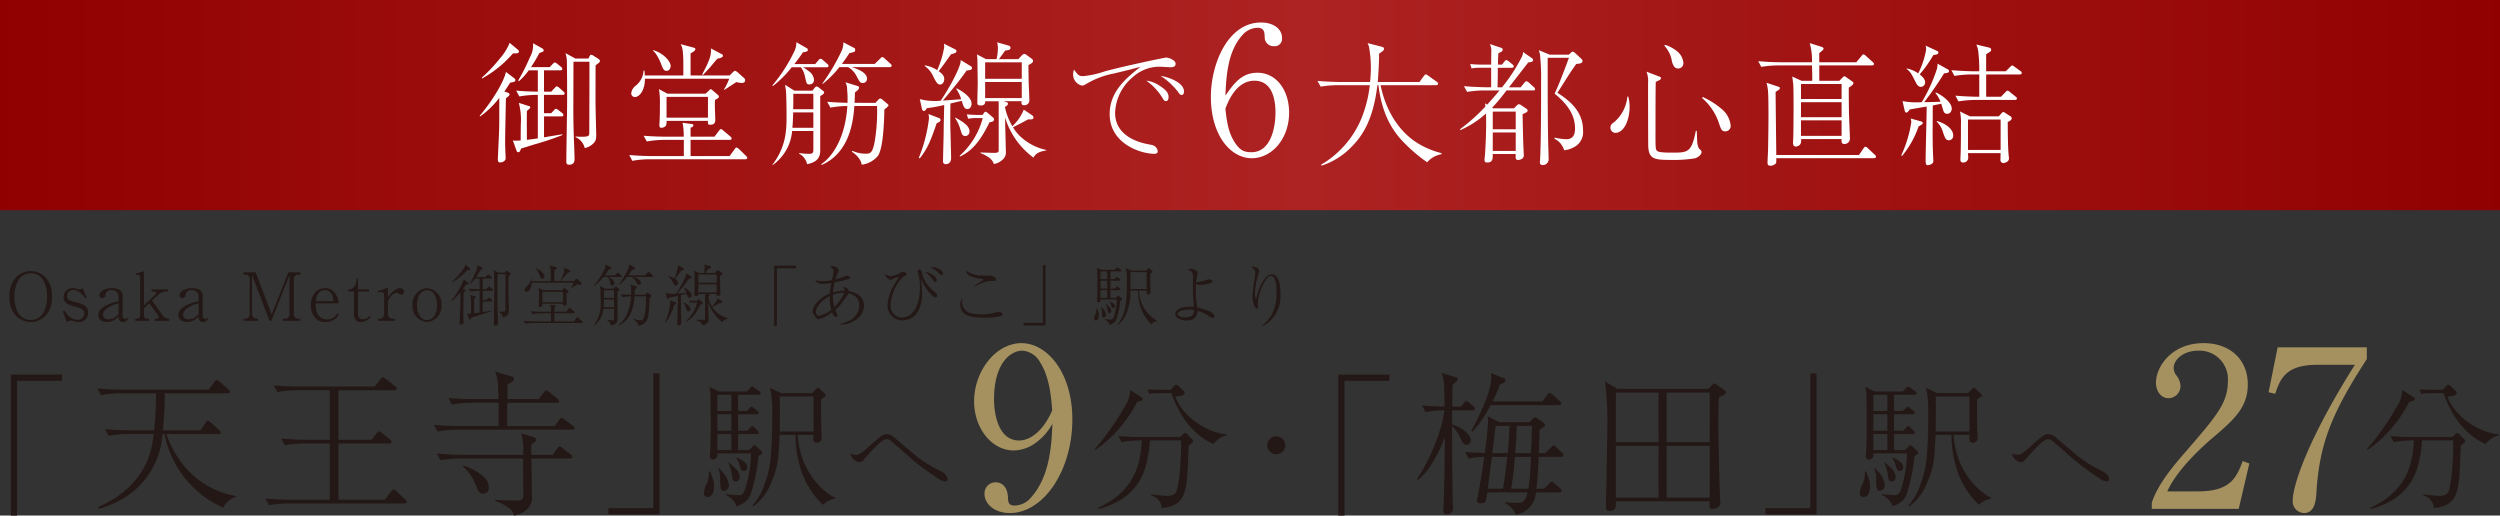
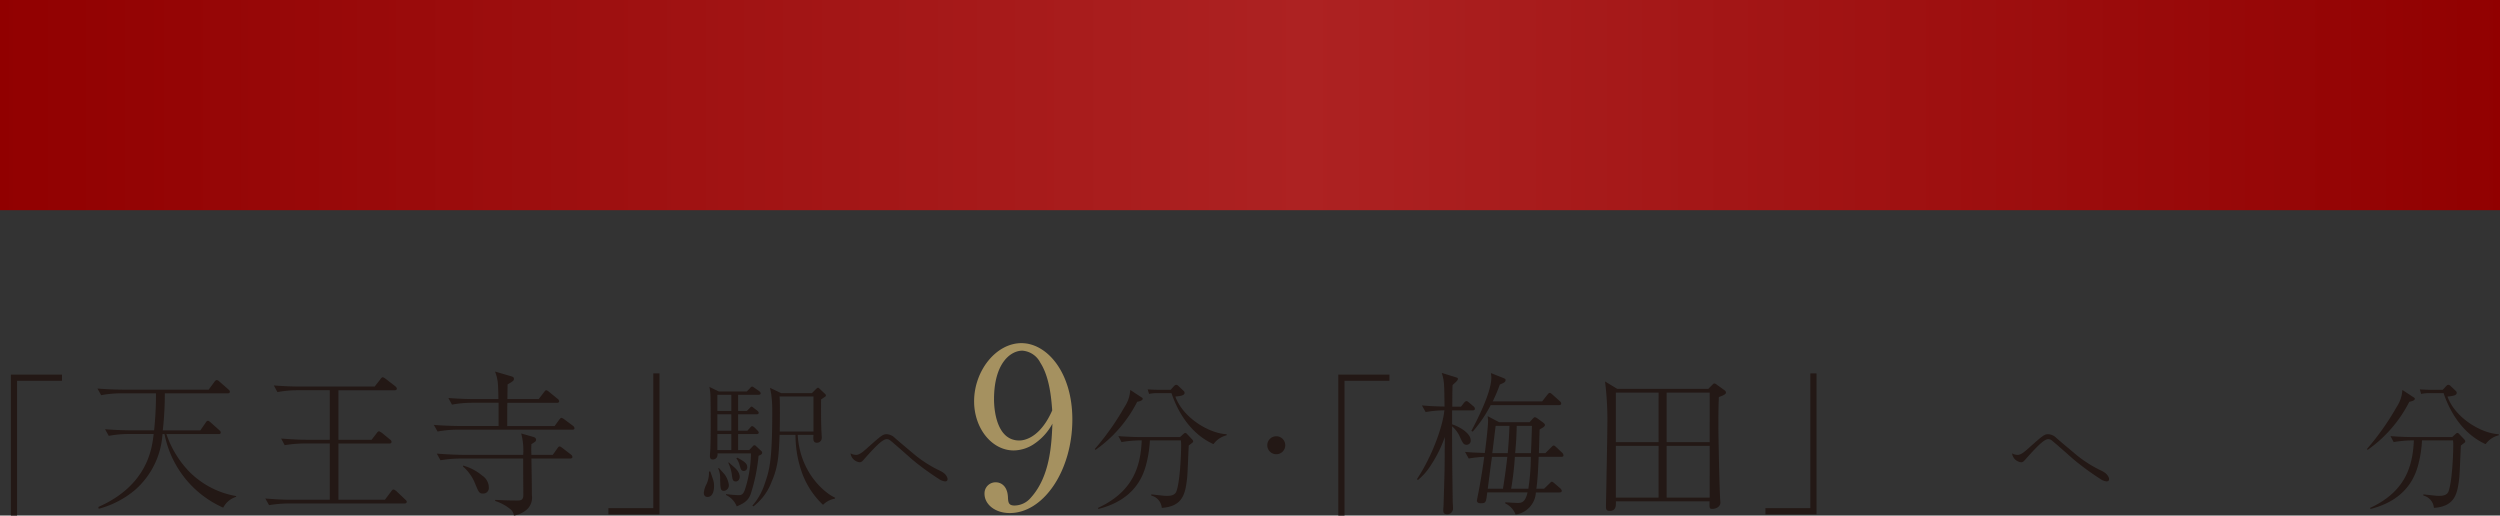
<svg xmlns="http://www.w3.org/2000/svg" width="452" height="93.212" viewBox="0 0 452 93.212">
  <rect x="0" y="0" width="452" height="93.212" fill="#333333" stroke="none" />
  <defs>
    <clipPath id="a">
      <rect width="452" height="93.212" fill="none" />
    </clipPath>
    <linearGradient id="b" y1="1" x2="1" y2="1" gradientUnits="objectBoundingBox">
      <stop offset="0" stop-color="#910000" />
      <stop offset="0.522" stop-color="#ad2222" />
      <stop offset="1" stop-color="#910000" />
    </linearGradient>
  </defs>
  <g clip-path="url(#a)">
    <g transform="translate(1381 -5907.475)">
-       <path d="M8.424-4.38c0-3.108-1.932-4.6-3.864-4.6C2.592-8.976.684-7.464.684-4.38S2.592.228,4.56.228C6.492.228,8.424-1.272,8.424-4.38Zm-.924,0a5.535,5.535,0,0,1-.708,3A2.57,2.57,0,0,1,4.56-.156c-2.388,0-2.952-2.532-2.952-4.1a6.313,6.313,0,0,1,.684-3.072A2.724,2.724,0,0,1,3.528-8.4,2.783,2.783,0,0,1,4.56-8.592C6.948-8.592,7.5-6.1,7.5-4.38ZM14.94-1.5c0-1.248-1.152-1.6-2.04-1.812-1.1-.276-1.764-.432-1.764-1.14A1.116,1.116,0,0,1,12.252-5.58c.984,0,1.74.96,2.184,1.524l.24-.108L13.944-5.9a1,1,0,0,1-.576.228,1.16,1.16,0,0,1-.4-.084,2.075,2.075,0,0,0-.78-.144A1.6,1.6,0,0,0,10.5-4.248c0,1,.78,1.344,1.968,1.668,1.128.3,1.764.48,1.764,1.248a1.125,1.125,0,0,1-1.2,1.14,2.492,2.492,0,0,1-1.6-.672,3.247,3.247,0,0,1-.756-.984l-.324.144.72,1.932a1.993,1.993,0,0,1,.768-.288,1.288,1.288,0,0,1,.384.1,2.548,2.548,0,0,0,.912.192A1.7,1.7,0,0,0,14.94-1.5Zm7.284,1L22.1-.588a.4.4,0,0,1-.408.24c-.312,0-.528-.156-.528-.576v-3.54c0-1.128-.912-1.44-1.932-1.44-1.164,0-2.256.54-2.256,1.272a.535.535,0,0,0,.54.528c.48,0,.54-.456.564-.684a.958.958,0,0,1,1.068-.756,1.392,1.392,0,0,1,.972.336,1.244,1.244,0,0,1,.324.912V-3.5a7.192,7.192,0,0,0-2.916,1.116,1.76,1.76,0,0,0-.768,1.332c0,.708.54,1.284,1.644,1.284a2.98,2.98,0,0,0,2.04-1.02c0,.288.036,1.02.792,1.02A1.088,1.088,0,0,0,22.224-.5Zm-1.776-.7a2.664,2.664,0,0,1-1.824.936.906.906,0,0,1-1.008-.828,1.7,1.7,0,0,1,.708-1.128,4.78,4.78,0,0,1,2.124-.924ZM29.568,0V-.384h-.192c-.492,0-.912-.516-1.092-.768L26.5-3.648l1.056-1.008A2.232,2.232,0,0,1,29.2-5.292h.18v-.384H26.4v.384h.444c.24,0,.348.1.348.288a.4.4,0,0,1-.132.288L25.032-2.772v-6.2l-1.476.444.06.252a1.82,1.82,0,0,1,.288-.036c.348,0,.432.288.432.552v6.5c0,.5-.072.876-.612.876h-.276V0H25.92V-.384h-.18c-.528,0-.708-.12-.708-.876v-1l.96-.9L27.576-.972a.506.506,0,0,1,.108.3.3.3,0,0,1-.312.288H27V0ZM36.7-.5l-.12-.084a.4.4,0,0,1-.408.24c-.312,0-.528-.156-.528-.576v-3.54c0-1.128-.912-1.44-1.932-1.44-1.164,0-2.256.54-2.256,1.272a.535.535,0,0,0,.54.528c.48,0,.54-.456.564-.684a.958.958,0,0,1,1.068-.756,1.392,1.392,0,0,1,.972.336,1.244,1.244,0,0,1,.324.912V-3.5A7.192,7.192,0,0,0,32-2.388a1.76,1.76,0,0,0-.768,1.332c0,.708.54,1.284,1.644,1.284a2.98,2.98,0,0,0,2.04-1.02c0,.288.036,1.02.792,1.02A1.088,1.088,0,0,0,36.7-.5ZM34.92-1.2A2.664,2.664,0,0,1,33.1-.264a.906.906,0,0,1-1.008-.828A1.7,1.7,0,0,1,32.8-2.22a4.78,4.78,0,0,1,2.124-.924ZM53.328,0V-.384h-.36a.8.8,0,0,1-.852-.876V-7.488a.8.8,0,0,1,.852-.876h.36v-.4H51.144L48.12-1.152l-2.9-7.608H43.008v.4h.3a.786.786,0,0,1,.84.876V-1.26a.791.791,0,0,1-.84.876h-.3V0h2.64V-.384h-.24a.79.79,0,0,1-.84-.876v-7L47.724,0h.336l3.288-8.256v7a.786.786,0,0,1-.84.876h-.336V0Zm6.948-1.116L60-1.344A2.276,2.276,0,0,1,58.128-.228c-.228,0-2.148-.048-2.064-2.916h4.152a3.415,3.415,0,0,0-.528-1.7A2.186,2.186,0,0,0,57.756-5.9c-1.74,0-2.556,1.536-2.556,3.072,0,1.044.432,3.06,2.676,3.06A2.775,2.775,0,0,0,60.276-1.116ZM59.292-3.54h-3.2c.084-.552.288-2,1.644-2C58.464-5.544,59.208-5.088,59.292-3.54ZM66.024-.708l-.2-.2a1.448,1.448,0,0,1-1.176.624.817.817,0,0,1-.912-.912V-5.292h1.992v-.384H63.732v-1.98h-.288v.5a1.829,1.829,0,0,1-.66,1.248,1.253,1.253,0,0,1-.8.228v.384H63v4.056C63-.3,63.408.228,64.284.228A2.291,2.291,0,0,0,66.024-.708Zm6.024-4.584a.659.659,0,0,0-.7-.612c-.912,0-1.728,1.02-2.208,1.632V-5.964l-1.788.588.084.264a2.192,2.192,0,0,1,.516-.1c.4,0,.492.324.492.648v3.3a.791.791,0,0,1-.84.876h-.276V0H70.38V-.384h-.4a.791.791,0,0,1-.84-.876V-3.576c.432-.8.876-1.464,1.644-1.464.192,0,.228.048.36.168a.5.5,0,0,0,.348.132A.551.551,0,0,0,72.048-5.292Zm6.78,2.448A2.879,2.879,0,0,0,76.2-5.9a2.879,2.879,0,0,0-2.628,3.06A2.884,2.884,0,0,0,76.2.228,2.884,2.884,0,0,0,78.828-2.844Zm-.816,0c0,1.536-.7,2.712-1.812,2.712-1.188,0-1.812-1.284-1.812-2.7s.624-2.712,1.812-2.712C77.412-5.544,78.012-4.212,78.012-2.844ZM91.332-8.5c0-.072-.06-.132-.168-.2l-.4-.252a.468.468,0,0,0-.228-.1c-.072,0-.108.06-.156.156l-.1.18H89.112l-.9-.492a2.191,2.191,0,0,1,.132.72c.024.96.024,2.736.024,3.744,0,.756-.072,4.488-.072,5.328,0,.144,0,.3.264.3.48,0,.48-.384.48-.552,0-.264-.048-1.512-.06-1.788-.036-1.152-.048-1.836-.048-2.472s.012-3.792.012-4.5h1.44c.012.48-.012,6.2-.012,6.432,0,.288-.072.348-.72.348-.216,0-.36-.012-.492-.024l-.048.048a1.436,1.436,0,0,1,.852,1,1.463,1.463,0,0,0,.792-.432c.132-.12.252-.264.252-.732,0-.012-.06-2.388-.06-2.64-.012-.516,0-3.084,0-3.66a2.615,2.615,0,0,1,.252-.2C91.3-8.364,91.332-8.412,91.332-8.5ZM88.14-5.556c0-.072-.036-.108-.12-.18l-.372-.336a.434.434,0,0,0-.216-.12c-.06,0-.108.06-.192.144l-.312.336H86.28V-7.644h1.476c.084,0,.18-.012.18-.132a.258.258,0,0,0-.12-.18l-.336-.276a.469.469,0,0,0-.228-.12c-.048,0-.108.048-.192.144l-.264.276H85.1A14.44,14.44,0,0,0,85.86-9.2c.072-.024.228-.084.264-.1.084-.036.12-.06.12-.144a.2.2,0,0,0-.12-.18l-.84-.468a2.123,2.123,0,0,1-.276,1.26,17.987,17.987,0,0,1-1.056,2.1L84-6.648a5.912,5.912,0,0,0,.9-1h.816v1.932c-.792-.024-1.164-.024-1.956-.1l.288.528a9.076,9.076,0,0,1,1.668-.144v3.936c-.432.06-.732.1-.984.132-.012-.828-.012-2.34,0-2.616.264-.228.3-.252.3-.324,0-.1-.06-.1-.216-.144L84-4.7a6.026,6.026,0,0,1,.18,1.968c0,.3-.012,1.092-.012,1.44-.144,0-.336.012-.42.012a1.032,1.032,0,0,1-.288-.024l.324.9c.024.072.06.168.168.168s.132-.036.264-.336c.084-.024.816-.252,1.128-.348a25.743,25.743,0,0,0,2.592-.864V-1.86c-.24.036-1.4.228-1.656.276v-1.9h1.572c.072,0,.18-.012.18-.12a.257.257,0,0,0-.12-.192l-.324-.252a.527.527,0,0,0-.228-.12c-.072,0-.12.06-.192.144l-.24.252H86.28V-5.424h1.68C88.044-5.424,88.14-5.436,88.14-5.556ZM84.012-9.348a.2.2,0,0,0-.1-.156l-.744-.624a4.871,4.871,0,0,1-.876,1.4,14.191,14.191,0,0,1-1.644,1.752l.024.072a10.259,10.259,0,0,0,2.8-2.268C83.808-9.168,84.012-9.168,84.012-9.348Zm-.324,2.6a.182.182,0,0,0-.084-.168L82.836-7.5A11.923,11.923,0,0,1,80.46-3.528l.048.048a8.058,8.058,0,0,0,1.728-1.668c0,2.292,0,2.544-.024,3.108C82.2-1.656,82.1.3,82.1.36c0,.144,0,.324.192.324.264,0,.516-.144.516-.384,0-.084-.024-.468-.024-.552-.012-.288-.024-.576-.024-.984,0-.612.06-3.324.072-3.876.3-.24.324-.264.324-.36s-.084-.132-.168-.156l-.3-.108c.144-.192.252-.36.528-.792C83.616-6.6,83.688-6.624,83.688-6.744Zm18.1,1.464c0-.048-.024-.084-.12-.168l-.456-.4c-.048-.036-.108-.1-.156-.1s-.084.036-.156.12l-.312.288H97.14l-.768-.408a7.42,7.42,0,0,1,.084,1.38c0,.3,0,.888-.024,1.416,0,.072-.024.408-.024.48,0,.108.024.216.192.216a.542.542,0,0,0,.408-.2,1.093,1.093,0,0,0,.048-.42H100.8c-.012.276-.012.348.216.348.444,0,.444-.3.444-.492,0-.168-.036-.972-.036-1.164,0-.228,0-.36.012-.588C101.748-5.136,101.784-5.16,101.784-5.28ZM100.8-3.36H97.056V-5.244H100.8Zm1.356-5.6a.159.159,0,0,0-.1-.132l-1-.528a4.337,4.337,0,0,1-.78,2.34l.06.072c.216-.24.4-.432.672-.732.048-.06.528-.636.624-.744C101.844-8.736,102.156-8.8,102.156-8.964Zm2,2.22a.244.244,0,0,0-.072-.18L103.44-7.5c-.024-.012-.132-.1-.18-.1-.072,0-.144.072-.192.108l-.312.312H99.228V-9.168c.18-.108.432-.252.432-.384,0-.1-.084-.12-.156-.144l-1.176-.312a2.425,2.425,0,0,1,.24,1.308c.012.216,0,1.284.012,1.524H95.088c-.012-.264-.012-.276-.024-.444H94.98a1.87,1.87,0,0,1-.744,1.392,1,1,0,0,0-.372.648.327.327,0,0,0,.324.348c.384,0,.912-.54.912-1.656h7.62a4.908,4.908,0,0,1-.468.96l.024.048c.156-.1.924-.6,1.092-.708a2.179,2.179,0,0,0,.48.084C103.92-6.5,104.16-6.5,104.16-6.744ZM97.428-8.028c0-.42-.648-1.176-1.584-1.44V-9.4a.659.659,0,0,1,.2.2,4.378,4.378,0,0,1,.444.792c.252.66.312.8.576.8C97.308-7.6,97.428-7.848,97.428-8.028ZM104.352.264c0-.06-.048-.12-.132-.192l-.6-.588c-.024-.024-.156-.144-.24-.144s-.1.048-.192.18l-.432.588H99.228V-1.356h3.528c.084,0,.18-.012.18-.12,0-.084-.048-.132-.12-.192l-.624-.528c-.144-.132-.18-.132-.216-.132-.072,0-.1.036-.2.18l-.384.5h-2.16V-2.46c.06-.012.252-.072.252-.2,0-.108-.084-.12-.132-.12l-.84-.12a7.134,7.134,0,0,1,.108,1.26H96.984c-.228,0-1.1-.012-2-.084l.288.516a9.909,9.909,0,0,1,1.548-.144h1.8V.108h-2.94c-.228,0-1.092-.012-1.992-.1L93.96.54A8.747,8.747,0,0,1,95.508.4h8.664C104.244.4,104.352.384,104.352.264ZM111-5.652c0-.072-.024-.072-.12-.156l-.4-.312a.35.35,0,0,0-.168-.06c-.072,0-.108.048-.192.144l-.18.228h-1.632l-.84-.528c.012.1.012.132.072.468.036.24.06,1.5.06,2.292A6.6,6.6,0,0,1,106.32.9l.024.024a4.2,4.2,0,0,0,1.764-3.084h1.92V-.516c0,.276-.024.42-.336.42a5.5,5.5,0,0,1-.948-.072v.06a1.416,1.416,0,0,1,.72.948c1.188-.228,1.188-.9,1.188-1.356v-4.8C110.94-5.484,111-5.544,111-5.652Zm-.972,1.524H108.2c.012-.432.012-.876.012-1.392h1.812Zm0,1.68h-1.9c.024-.228.048-.636.072-1.392h1.824Zm7.08-5.616a.258.258,0,0,0-.12-.18l-.516-.468a.372.372,0,0,0-.216-.132c-.048,0-.06.012-.192.144l-.492.48h-2.964c.36-.492.516-.732.684-.984.516-.084.516-.156.516-.276,0-.012,0-.132-.06-.168l-1.008-.528a1.806,1.806,0,0,1-.132.72,17.814,17.814,0,0,1-1.764,3l.036.036a9.137,9.137,0,0,0,1.5-1.512h.792a1.953,1.953,0,0,1,.744.78c.312.588.348.648.576.648a.36.36,0,0,0,.384-.4c0-.6-1.092-.948-1.38-1.032h3.432C117-7.932,117.108-7.956,117.108-8.064ZM111.4-8.04a.246.246,0,0,0-.108-.18l-.4-.348a.434.434,0,0,0-.216-.12c-.024,0-.072,0-.192.144l-.288.336h-1.884c.444-.564.6-.8.768-1.056.4-.084.444-.084.444-.228a.138.138,0,0,0-.084-.144l-.948-.552a1.723,1.723,0,0,1-.156.768,14.1,14.1,0,0,1-2.016,3.144l.06.048a9.81,9.81,0,0,0,1.692-1.692h.828a2.1,2.1,0,0,1,.36.792c.156.708.156.756.408.756a.4.4,0,0,0,.42-.42A1.1,1.1,0,0,0,109.7-7.5a5.078,5.078,0,0,0-.612-.42h2.124C111.3-7.92,111.4-7.932,111.4-8.04Zm5.424,3.564c0-.06-.048-.1-.132-.168l-.456-.384a.246.246,0,0,0-.156-.06c-.06,0-.072,0-.18.108l-.252.276h-1.9c.024-.324.024-.552.036-.936.18-.144.372-.288.372-.42s-.036-.132-.144-.168l-1.092-.336a1.168,1.168,0,0,1,.156.624,8.816,8.816,0,0,1,.036,1.236c-.36-.012-1.008-.024-1.836-.1l.288.528a9.04,9.04,0,0,1,1.536-.144c-.18,2.88-1.356,4.608-2.364,5.256l.048.072c2.568-1.14,2.844-4.02,2.952-5.328h2.052a16.58,16.58,0,0,1-.192,3.084c-.192,1.128-.4,1.224-.8,1.224a2.837,2.837,0,0,1-.936-.144c-.192-.072-.216-.072-.324-.108l-.036.072a2.3,2.3,0,0,1,.7.66,1.2,1.2,0,0,1,.2.516A2.257,2.257,0,0,0,115.86.1c.468-.648.564-2.94.588-4.2C116.544-4.176,116.82-4.392,116.82-4.476ZM130.776-.4V-.444a4.877,4.877,0,0,1-2.316-1.2,3.638,3.638,0,0,1-.684-.852c.456-.228.924-.468,1.38-.72.276.024.468.012.468-.144a.219.219,0,0,0-.12-.216l-.756-.516a4.144,4.144,0,0,1-1.032,1.5,5.477,5.477,0,0,1-.672-1.74c.132-.072.276-.18.276-.3,0-.06-.084-.132-.216-.168l-.2-.048h1.656c-.048.252.012.36.228.36a.436.436,0,0,0,.468-.492c0-.156-.048-1.32-.06-1.572,0-.036-.024-1.44-.024-1.56.264-.144.42-.228.42-.372a.247.247,0,0,0-.12-.2l-.492-.36a.3.3,0,0,0-.18-.072.341.341,0,0,0-.2.108l-.336.36H126.5c.084-.108.48-.66.564-.78.264-.024.48-.048.48-.252a.2.2,0,0,0-.156-.192l-1.056-.3a1.9,1.9,0,0,1,.072.54,4.725,4.725,0,0,1-.12.984h-.948l-.828-.432a4.426,4.426,0,0,1,.048.672c0,.276.024,1.62.024,1.932,0,.252-.036,1.5-.036,1.776,0,.108.012.24.3.24.42,0,.408-.252.408-.384h1.212a4.717,4.717,0,0,1,.012.576v3.84c0,.252-.144.252-.516.252-.108,0-.888-.024-1.116-.036l-.024.048c.972.408,1.08.672,1.224,1A1.488,1.488,0,0,0,126.78.48a.87.87,0,0,0,.348-.792c0-.036-.048-2.04-.06-2.424,0-.2-.012-.432-.012-.636A7.13,7.13,0,0,0,129.624.252C129.756.024,129.936-.276,130.776-.4Zm-2.208-6.48h-3.312V-8.364h3.312Zm0,1.74h-3.312V-6.588h3.312Zm-5.9-4.236a.18.18,0,0,0-.12-.168l-1.02-.516a2.556,2.556,0,0,1,.036.3,8.731,8.731,0,0,1-.636,2.1,2.742,2.742,0,0,0-1.116-.432l-.024.048a2.266,2.266,0,0,1,.792.972c.276.54.384.708.612.708s.372-.252.372-.492c0-.336-.252-.528-.5-.72.348-.444.54-.708,1.116-1.524C122.58-9.2,122.664-9.252,122.664-9.372Zm3.4,6.156a.189.189,0,0,0-.084-.156l-.54-.456a.274.274,0,0,0-.144-.072.168.168,0,0,0-.132.1l-.132.192h-.576c-.18,0-.636-.024-.852-.048l.12.4a4.09,4.09,0,0,1,.66-.06h.66a6.917,6.917,0,0,1-2.076,3.4l.012.084c1.032-.48,1.8-1.3,2.676-3.108C125.82-2.964,126.06-3,126.06-3.216Zm-2.22,1.092c0-.5-.588-.864-1.272-1.248l-.024.048a3.612,3.612,0,0,1,.456.96c.156.516.2.66.48.66A.383.383,0,0,0,123.84-2.124Zm.228-5.712a.189.189,0,0,0-.108-.18l-.924-.564c.12.468-1.056,2.616-1.8,3.684a5.381,5.381,0,0,1-1.884-.144l.2.924a.181.181,0,0,0,.168.144c.108,0,.156-.06.264-.252a12.706,12.706,0,0,0,1.572-.288c-.012.348-.048,2.016-.048,2.4s-.06,2.244-.06,2.676a.235.235,0,0,0,.264.276c.192,0,.468-.12.468-.576,0-.12-.06-2.4-.072-2.832,0-.324-.012-.888.012-2.076l1.02-.24c.156.5.228.744.528.744.2,0,.36-.228.36-.48,0-.684-1.068-1.248-1.332-1.392l-.048.06a3.16,3.16,0,0,1,.444.924c-.3.024-1.488.108-1.656.12.084-.1,1.5-1.752,2.136-2.712C123.948-7.668,124.068-7.7,124.068-7.836Zm-2.844,4.668c0-.072-.048-.12-.132-.156l-.96-.372a2.1,2.1,0,0,1,.048.384,13.611,13.611,0,0,1-.924,3.588l.1.036a9,9,0,0,0,1.524-3.168C121.08-2.952,121.224-3.012,121.224-3.168ZM138.972.948h.48V-9.492h3.48v-.48h-3.96ZM150.9.672A4.487,4.487,0,0,0,153.336.06a3.206,3.206,0,0,0,1.872-2.8c0-1.752-1.476-2.388-2.724-2.616a1.08,1.08,0,0,0-1.056-.768,3.489,3.489,0,0,0,.216.42.778.778,0,0,1,.084.276,6.868,6.868,0,0,0-2.124.288,10.46,10.46,0,0,1,.3-1.8c.2-.048,1.3-.264,2.112-.48.564-.156.732-.2.732-.336s-.432-.4-.648-.4a.835.835,0,0,0-.288.084c-.708.252-1.08.4-1.764.576a7.3,7.3,0,0,1,.5-1.3c.12-.24.12-.264.12-.336a1.352,1.352,0,0,0-1.332-.744.461.461,0,0,0-.288.072c.228.132.66.372.66.792a8.646,8.646,0,0,1-.12.876c-.012.108-.156.66-.192.792a8.439,8.439,0,0,1-1.656.192,4.25,4.25,0,0,1-1.368-.228,1.317,1.317,0,0,0,1.3.7A8.947,8.947,0,0,0,149.3-6.84a14.375,14.375,0,0,0-.276,1.908c-2.256.936-3.1,2.52-3.1,3.228a.764.764,0,0,0,.156.492c.036.06.252.324.3.4.168.324.264.5.684.5a5.958,5.958,0,0,0,2.364-1.224c.036.084.324.84.672.84.276,0,.276-.264.276-.324,0-.132,0-.192-.24-.648a2.583,2.583,0,0,1-.132-.3,6.534,6.534,0,0,0,1.368-1.5,11.852,11.852,0,0,0,1.044-1.5,3.232,3.232,0,0,1,.972.384,1.99,1.99,0,0,1,.984,1.824A3.184,3.184,0,0,1,152.268.084a6.194,6.194,0,0,1-1.368.48ZM149.592-4.7a5.551,5.551,0,0,1,2.064-.372,10.876,10.876,0,0,1-1.8,2.616A7.653,7.653,0,0,1,149.592-4.7ZM149.3-1.98A5.733,5.733,0,0,1,147.12-.912a.6.6,0,0,1-.6-.672c0-.924,1.116-2.2,2.5-2.868A8.436,8.436,0,0,0,149.3-1.98Zm20.172-6.564c0-.624-1.152-1.2-2.256-1.212a8.174,8.174,0,0,1,1.644,1.236c.132.156.24.264.384.264S169.476-8.4,169.476-8.544Zm-1.128,1.212a.978.978,0,0,0-.5-.816,2.565,2.565,0,0,0-1.608-.684,6.042,6.042,0,0,1,1.452,1.44c.18.288.24.384.408.384C168.3-7.008,168.348-7.176,168.348-7.332Zm.084,2.772c0-.264-.192-.432-.516-.708a6.068,6.068,0,0,1-2.244-3.468c-.048-.264-.1-.54-.408-.54-.144,0-.348.084-.348.276,0,.144.192.816.228.972a9,9,0,0,1,.18,1.872c0,3.9-1.584,5.568-3.3,5.568a2.072,2.072,0,0,1-1.98-2.28c0-1.776,1.26-4.56,2.6-5.268.228-.12.312-.156.312-.264,0-.24-.468-.468-.7-.468-.1,0-.12.012-.384.156a5.034,5.034,0,0,1-1.812.648,1.593,1.593,0,0,1-.984-.408c-.072.444.576,1.068.9,1.068.144,0,1.116-.5,1.344-.5.036,0,.12.024.12.084,0,.036-.456.792-.708,1.2a7.789,7.789,0,0,0-1.26,3.7,2.667,2.667,0,0,0,2.76,2.844,3.245,3.245,0,0,0,2.388-1.092,5.849,5.849,0,0,0,1.08-3.8,22.3,22.3,0,0,0-.156-2.448c0-.048-.024-.12,0-.12s.42.864.492,1c.648,1.2,1.7,2.3,2.052,2.3A.314.314,0,0,0,168.432-4.56ZM175.2-6.24c.252-.108,1.452-.636,1.728-.744a4.2,4.2,0,0,1,1.428-.216c.576-.012.756-.012.756-.276,0-.156-.108-.288-.372-.444-.42-.252-.444-.24-2.292-.264a4.77,4.77,0,0,1-2.784-.888c.108,1.02,1.308,1.272,2.916,1.512.048,0,.156.024.156.1s-.276.276-.408.36c-.168.12-1.008.648-1.188.78Zm-2.112,2.112a1.4,1.4,0,0,0-.456,1.236c0,1.908,1.776,2.328,4.38,2.328A12.4,12.4,0,0,0,179.8-.816c.228-.072.456-.168.456-.372,0-.252-.408-.432-.672-.432a1.565,1.565,0,0,0-.432.06,8.993,8.993,0,0,1-2.94.372,6.9,6.9,0,0,1-1.572-.156,2.09,2.09,0,0,1-1.692-2.112A1.267,1.267,0,0,1,173.088-4.128Zm14.94-5.94h-.48V.372h-3.48v.48h3.96Zm13.836,6.156a.235.235,0,0,0-.1-.168l-.36-.336c-.156-.144-.156-.144-.216-.144s-.072.012-.192.144l-.264.276h-.96V-5.532h1.608c.084,0,.18-.024.18-.132,0-.024,0-.072-.108-.18L201.2-6.1a.388.388,0,0,0-.2-.12c-.06,0-.072.012-.192.144l-.228.252h-.8V-7.248h1.608c.072,0,.18-.012.18-.132,0-.072-.072-.132-.12-.18l-.288-.216c-.132-.12-.156-.132-.2-.132s-.072.024-.2.156l-.216.216h-.756v-1.4h1.776c.072,0,.18-.012.18-.132,0-.084-.084-.144-.12-.18l-.4-.276c-.156-.108-.168-.12-.216-.12s-.072,0-.2.144l-.264.276H198.1l-.816-.4a3.9,3.9,0,0,1,.1.744c.012.12.06,4.08-.036,5.04-.024.312-.024.516.252.516.12,0,.444-.084.4-.528h2.9A10.658,10.658,0,0,1,200.364-.7c-.168.456-.336.468-.588.468-.048,0-.708-.036-1.044-.1V-.24a1.841,1.841,0,0,1,.924.984c.78-.312,1.032-.612,1.2-1.032a15.46,15.46,0,0,0,.7-3.36C201.7-3.708,201.864-3.768,201.864-3.912ZM199.188-5.82h-1.212V-7.248h1.212Zm0-1.716h-1.212v-1.4h1.212Zm0,3.4h-1.212V-5.532h1.212Zm9,4.212V-.012a6.453,6.453,0,0,1-3.24-5.448h1.368c-.024.372-.048.684.3.684a.421.421,0,0,0,.42-.432c0-.12-.036-.636-.036-.756-.036-.9-.024-1.932-.024-2.568.036-.024.252-.18.3-.2.084-.06.12-.084.12-.144a.207.207,0,0,0-.1-.156l-.432-.408c-.1-.1-.108-.108-.156-.108s-.144.084-.168.108l-.36.36h-2.676l-.96-.456c.012.108.12.588.12.7a10.594,10.594,0,0,1,.072,1.332c0,4.236-.228,5.076-.648,6.276a5.332,5.332,0,0,1-1.08,1.92l.1.06A4.815,4.815,0,0,0,202.68-1.38a9.932,9.932,0,0,0,.7-4.08h1.38a9.835,9.835,0,0,0,.576,3.324A7.244,7.244,0,0,0,207.144.612,1.917,1.917,0,0,1,208.188.072Zm-1.872-5.82h-2.928c.012-.732.036-2.4-.012-3.048h2.94Zm-5.748,3.1c0-.348-.276-.5-.852-.828l-.1.048a1.677,1.677,0,0,1,.264.528c.12.444.168.576.4.576A.3.3,0,0,0,200.568-2.652Zm-.648.828a1.056,1.056,0,0,0-.312-.66c-.072-.1-.54-.48-.636-.588l-.048.036a3.443,3.443,0,0,1,.312,1.056c.048.384.084.564.336.564C199.848-1.416,199.92-1.7,199.92-1.824Zm-.948.708A1.963,1.963,0,0,0,198.624-2c-.072-.1-.444-.492-.516-.588l-.06.036a2.1,2.1,0,0,1,.168.948c.024.8.024,1.008.336,1.008A.476.476,0,0,0,198.972-1.116Zm-1.284.1a1.792,1.792,0,0,0-.108-.636c-.18-.516-.2-.576-.216-.624h-.12a2.31,2.31,0,0,1-.2,1.08,2.025,2.025,0,0,0-.24.768c0,.2.1.36.324.36C197.688-.072,197.688-.912,197.688-1.02Zm17.58-5.988a8.4,8.4,0,0,1,.168-1.092,4.79,4.79,0,0,0,.132-.564c0-.408-.852-.756-1.212-.756a.9.9,0,0,0-.576.216c.72.192.828.348.9,1.044.012.132-.012,2.208-.012,2.628,0,.6.132,2.28.18,2.988-.2-.012-.348-.024-.576-.024a6.2,6.2,0,0,0-1.716.216c-.456.132-1.068.576-1.068,1.116,0,.66.936,1.176,2,1.176,1.776,0,1.956-1.08,2.016-1.716a5.081,5.081,0,0,1,1.92.828,2.12,2.12,0,0,0,.864.444.3.3,0,0,0,.276-.324c0-.936-2.676-1.5-3.084-1.584a17.218,17.218,0,0,1-.276-3.192,10.278,10.278,0,0,1,.036-1.044,2.291,2.291,0,0,0,.768.132,6.835,6.835,0,0,0,1.968-.348c.12-.06.24-.12.24-.288,0-.3-.588-.36-.648-.36a.854.854,0,0,0-.252.048A5.785,5.785,0,0,1,215.268-7.008Zm-.42,5.076a1.1,1.1,0,0,1-.348.96,2.17,2.17,0,0,1-1.236.348c-.8,0-1.308-.312-1.308-.624,0-.36.54-.78,1.9-.78A3.657,3.657,0,0,1,214.848-1.932Zm12.3,2.9a4.487,4.487,0,0,0,1.4-.864A6.284,6.284,0,0,0,230.5-4.956c0-1.1-.144-3.444-1.584-3.444a.955.955,0,0,0-.528.132c-1.356.876-2.04,3.324-2.208,4.056-.024.084-.048.12-.108.12-.012,0-.048,0-.06-.024a2.8,2.8,0,0,1-.108-.912,12.908,12.908,0,0,1,.612-3.384,1.757,1.757,0,0,0,.12-.564c0-.588-.756-.8-1.14-.8a1.706,1.706,0,0,0-.3.036c.408.3.756.54.756,1.1a4.233,4.233,0,0,1-.048.54c-.132.84-.456,2.868-.456,3.6a4.078,4.078,0,0,0,.456,2.04.581.581,0,0,0,.384.24.168.168,0,0,0,.18-.192c0-.084-.036-.492-.036-.576a10.76,10.76,0,0,1,.144-1.38,8.556,8.556,0,0,1,1.7-3.54.828.828,0,0,1,.54-.216.777.777,0,0,1,.588.384,6.55,6.55,0,0,1,.4,2.616,8.225,8.225,0,0,1-.564,3.324A6.338,6.338,0,0,1,227.148.888Z" transform="translate(-1380 5965.475)" fill="#231815" />
      <path d="M16.968,2.212h1.12v-24.36h8.12v-1.12h-9.24Zm40.74-3.388-.028-.14A15.69,15.69,0,0,1,49.2-5.74a18.32,18.32,0,0,1-4.116-6.776h9.408c.2,0,.42-.028.42-.308,0-.168-.112-.252-.28-.42l-1.54-1.372c-.028-.028-.336-.308-.5-.308-.2,0-.392.28-.42.364l-.952,1.372H44.436A61.387,61.387,0,0,0,44.8-19.88H56.14c.168,0,.42-.028.42-.28,0-.2-.112-.28-.28-.448l-1.6-1.4c-.14-.112-.308-.28-.5-.28-.168,0-.392.28-.42.336l-1.036,1.4H37.268c-.5,0-2.548-.028-4.648-.2l.672,1.2a20.1,20.1,0,0,1,3.584-.336H43.2a62.241,62.241,0,0,1-.336,6.692H38.64c-.5,0-2.548-.028-4.648-.2l.672,1.2a20.1,20.1,0,0,1,3.584-.336h4.536c-.308,2.66-1.12,9.268-10,13.188l.056.336a16.953,16.953,0,0,0,6.58-3.416A14.664,14.664,0,0,0,44.38-12.516h.364A18.419,18.419,0,0,0,55.356.784,3.959,3.959,0,0,1,57.708-1.176Zm30.828.9c0-.168-.112-.28-.28-.42L86.688-2.184c-.168-.112-.336-.308-.56-.308-.168,0-.224.112-.42.364L84.588-.644h-8.4V-10.808h9.184c.112,0,.42,0,.42-.308a.575.575,0,0,0-.28-.42l-1.456-1.2c-.14-.084-.392-.28-.532-.28-.112,0-.2.028-.42.336l-.924,1.2H76.188v-8.96H86.324c.112,0,.42,0,.42-.308,0-.168-.168-.308-.28-.42l-1.736-1.344c-.14-.084-.392-.28-.532-.28-.168,0-.364.252-.448.392L82.74-21.112H69.16c-1.456,0-3.22-.084-4.648-.2l.644,1.2a20.724,20.724,0,0,1,3.612-.336H74.62v8.96H70.476c-1.456,0-3.22-.112-4.648-.224l.644,1.2a23.127,23.127,0,0,1,3.612-.308H74.62V-.644h-7c-1.456,0-3.192-.112-4.648-.224l.672,1.2A22.58,22.58,0,0,1,67.228.028h20.86C88.2.028,88.536.028,88.536-.28Zm30.324-13.3a.6.6,0,0,0-.28-.448l-1.54-1.148a1.4,1.4,0,0,0-.532-.28c-.14,0-.224.112-.42.364l-.812,1.12h-8.568c0-3.164,0-3.528.028-4.2h8.932c.2,0,.42-.028.42-.28a.6.6,0,0,0-.28-.448l-1.54-1.26c-.252-.2-.392-.28-.5-.28-.14,0-.2.056-.448.392l-.924,1.2h-5.656c0-.868.028-2.072.028-2.66,1.148-.616,1.148-.784,1.148-1.008,0-.336-.28-.392-.56-.476l-2.856-.84c.56,1.512.56,2.128.616,4.984h-4.4c-.532,0-2.548-.028-4.648-.2l.644,1.2a20.409,20.409,0,0,1,3.612-.336h4.816v4.2H98.084c-.5,0-2.548-.028-4.648-.2l.672,1.2a20.1,20.1,0,0,1,3.584-.336h20.72C118.608-13.3,118.86-13.328,118.86-13.58ZM118.5-8.4a.6.6,0,0,0-.28-.42l-1.484-1.148c-.364-.28-.448-.308-.532-.308-.14,0-.2,0-.448.364l-.812,1.148h-3.864a18.241,18.241,0,0,1,0-1.932c.756-.476.84-.532.84-.812,0-.364-.42-.476-.616-.532l-2.072-.588a11.881,11.881,0,0,1,.364,3.864H98.616c-.5,0-2.548-.056-4.648-.224l.672,1.2a22.958,22.958,0,0,1,3.584-.308h11.368c0,2.492,0,2.884.028,6.552,0,.98-.42,1.036-1.148,1.036-1.96,0-3.136-.084-3.948-.112v.2a8.215,8.215,0,0,1,2.688,1.428,1.809,1.809,0,0,1,.7,1.2,4.655,4.655,0,0,0,2.352-1.092,2.915,2.915,0,0,0,.9-2.576c0-1.848-.056-4.788-.084-6.636h7C118.244-8.092,118.5-8.148,118.5-8.4Zm-15.12,5.516a2.588,2.588,0,0,0-1.2-2.128A9.013,9.013,0,0,0,98.7-6.832v.168a8,8,0,0,1,2.268,3.276c.616,1.456.7,1.624,1.4,1.624A1,1,0,0,0,103.376-2.884Zm30.856-20.608h-1.12V.868h-8.12v1.12h9.24Z" transform="translate(-1396 5998.475)" fill="#231815" />
      <path d="M16.968,2.212h1.12v-24.36h8.12v-1.12h-9.24ZM57.68-8.708a.81.81,0,0,0-.252-.448l-1.036-.98c-.2-.168-.336-.308-.476-.308s-.168.028-.476.336L54.4-9.072H53.228c.028-.672.112-3.668.14-4.284.644-.364.952-.532.952-.812,0-.168-.2-.336-.336-.448l-1.12-.812a1.406,1.406,0,0,0-.364-.14c-.056,0-.112,0-.364.252l-.588.644H46.032L43.96-15.764a5.4,5.4,0,0,1,.084.924c0,.9-.392,4.312-.588,5.74-2.128-.084-2.352-.084-3.584-.2l.672,1.2a23.143,23.143,0,0,1,2.8-.308c-.112,1.008-.644,4.536-1.12,6.832,0,.056-.2,1.008-.2,1.064,0,.476.476.5.672.5.952,0,.98-.14,1.2-1.96h7.28c-.42,1.9-1.176,1.9-1.792,1.9-.448,0-1.68-.084-2.24-.112v.2a3.664,3.664,0,0,1,1.876,2.016,4.288,4.288,0,0,0,3.668-4h4.256c.14,0,.42,0,.42-.308,0-.168-.2-.364-.252-.42l-1.008-.868c-.28-.224-.364-.336-.532-.336-.112,0-.14.028-.448.336l-.952.924h-1.4c.2-1.288.308-3.08.42-5.768h4.06C57.4-8.4,57.68-8.4,57.68-8.708ZM51.968-14c0,.784-.14,4.228-.168,4.928H48.944c.2-2.156.252-3.584.28-4.928Zm-4.06,0c-.028.868-.084,2.492-.308,4.928H44.8c.112-.7.5-4.144.616-4.928Zm3.864,5.6a37.681,37.681,0,0,1-.448,5.768H48.216A54.008,54.008,0,0,0,48.888-8.4Zm-4.256,0c-.2,1.9-.476,3.892-.784,5.768H43.988c.308-2.38.336-2.632.616-4.76.028-.168.084-.532.14-1.008Zm9.744-9.66c0-.112-.028-.224-.252-.42l-1.316-1.176c-.2-.168-.336-.308-.5-.308-.14,0-.252.112-.448.364l-.924,1.176H44.884a28.675,28.675,0,0,0,1.288-3.052c.728-.308,1.036-.42,1.036-.84,0-.168-.14-.224-.392-.336l-2.268-.9a4.07,4.07,0,0,1,.084.84c0,2.828-2.884,8.232-3.612,9.632l.252.112a24.5,24.5,0,0,0,3.248-4.788H56.84C57.036-17.752,57.26-17.78,57.26-18.06Zm-15.6.952a.6.6,0,0,0-.28-.448l-.756-.644c-.308-.252-.392-.28-.476-.28-.2,0-.364.2-.476.336l-.532.672H37.576c0-.448,0-2.576.028-3.052,0-.28,0-.476.028-.868.84-.728.952-.924.952-1.092,0-.2-.056-.2-.56-.364l-2.352-.728c.448,1.484.448,1.792.5,6.076-2.1-.028-3.416-.14-4.088-.2l.672,1.2a19.548,19.548,0,0,1,3.388-.308c-.308,3-2.24,8.344-4.956,12.432l.168.168a11.319,11.319,0,0,0,1.792-1.876,23.146,23.146,0,0,0,3.08-5.908c0,1.008-.028,2.044-.028,3.08,0,2.744-.028,3.388-.2,9.128,0,.14-.056.9-.056,1.064,0,.476.168.7.784.7a1.035,1.035,0,0,0,.98-1.064c0-.14-.028-.84-.056-.98-.084-6.916-.112-7.672-.112-13.86A5.44,5.44,0,0,1,39-11.9c.476,1.008.616,1.316,1.148,1.316a.737.737,0,0,0,.756-.812c0-1.26-1.988-2.436-3.36-2.884V-16.8h3.7C41.468-16.8,41.664-16.856,41.664-17.108Zm45.388-2.94c0-.2-.168-.336-.364-.476L85.4-21.448a.849.849,0,0,0-.448-.224c-.112,0-.14.028-.42.308l-.672.672H67.4l-2.212-1.344a54.843,54.843,0,0,1,.42,7.952c0,2.324-.252,14.28-.252,14.7,0,.392.028.756.672.756,1.176,0,1.148-.98,1.12-1.736h16.94c-.028,1.26-.028,1.372.532,1.372.42,0,1.428-.252,1.428-1.176,0-.112-.028-.28-.028-.392-.14-1.764-.336-11.312-.336-13.636s.028-3.556.084-5.012C86.66-19.544,87.052-19.712,87.052-20.048Zm-2.94,8.988H76.328v-8.96h7.784Zm-9.24,0H67.144v-8.96h7.728Zm9.24,10.024H76.328v-9.352h7.784Zm-9.24,0H67.144v-9.352h7.728Zm28.56-22.456h-1.12V.868h-8.12v1.12h9.24Z" transform="translate(-1156 5998.475)" fill="#231815" />
      <path d="M15.28-15.4c-.16,3.56-.36,9.48-3.92,13.4A3.924,3.924,0,0,1,8.44-.6c-1.08,0-1.16-.56-1.2-1.44C7.16-4.28,5.84-4.8,5.04-4.8A2,2,0,0,0,3-2.72C3-.84,4.88.76,7.56.76c6.12,0,11.32-7.68,11.32-16.92,0-8.6-4.64-13.8-9.2-13.8-4.6,0-8.56,5-8.56,10.52,0,4.88,3.2,8.88,7.16,8.88a6.759,6.759,0,0,0,3.48-1.04A10.23,10.23,0,0,0,15.28-15.4Zm-.04-2.4c-1.88,4.32-4.44,5.44-5.96,5.44-4.12,0-4.56-5.6-4.56-7.44,0-6.56,3-8.8,5.12-8.8a3.959,3.959,0,0,1,3.24,2.16C14.76-23.84,15.08-20,15.24-17.8Z" transform="translate(-1206 5999.475)" fill="#a59160" />
-       <path d="M18.68-8.2l-1.2-.44c-1.2,3.32-2.52,5.48-8.12,5.48H3.84c2-4.4,7.28-8.92,8.64-10.04,3.6-3.08,5.92-5.28,5.92-9.32,0-4.32-3.04-7.44-8-7.44-5.76,0-8.6,4.24-8.6,7.16,0,1.48.88,2.8,2.28,2.8a2.22,2.22,0,0,0,2.16-2.24,3.446,3.446,0,0,0-.84-2A2.21,2.21,0,0,1,5-25.48c0-1.44,1.68-3.12,4.48-3.12a5.141,5.141,0,0,1,5.32,5.48c0,4-2,6.28-7.88,13.08C3.72-6.4,1.84-3.6,1.04-1.08V0H16.76Zm5.12-21-1.64,8.12,1.2.28c.88-2.56,1.76-5.24,7.56-5.24h6.84C29.32-12.68,26.52-4.28,26.52-1.44A2.113,2.113,0,0,0,28.56.76c2.04,0,2.16-2.52,2.24-3.56.52-8.92,2.76-14.48,9.12-24.28V-29.2Z" transform="translate(-993 5999.475)" fill="#a59160" />
      <path d="M11.8-8.15a.49.49,0,0,0-.2-.35l-.75-.7c-.325-.3-.325-.3-.45-.3s-.15.025-.4.3l-.55.575h-2v-2.9H10.8c.175,0,.375-.05.375-.275,0-.05,0-.15-.225-.375l-.525-.525A.807.807,0,0,0,10-12.95c-.125,0-.15.025-.4.3l-.475.525H7.45V-15.1H10.8c.15,0,.375-.025.375-.275,0-.15-.15-.275-.25-.375l-.6-.45c-.275-.25-.325-.275-.425-.275-.125,0-.15.05-.425.325l-.45.45H7.45v-2.925h3.7c.15,0,.375-.025.375-.275,0-.175-.175-.3-.25-.375l-.825-.575c-.325-.225-.35-.25-.45-.25s-.15,0-.425.3l-.55.575H3.95l-1.7-.825a8.118,8.118,0,0,1,.2,1.55c.025.25.125,8.5-.075,10.5-.05.65-.05,1.075.525,1.075.25,0,.925-.175.825-1.1h6.05a22.2,22.2,0,0,1-1.1,6.575c-.35.95-.7.975-1.225.975-.1,0-1.475-.075-2.175-.2V-.5A3.836,3.836,0,0,1,7.2,1.55C8.825.9,9.35.275,9.7-.6a32.206,32.206,0,0,0,1.45-7C11.45-7.725,11.8-7.85,11.8-8.15ZM6.225-12.125H3.7V-15.1H6.225Zm0-3.575H3.7v-2.925H6.225Zm0,7.075H3.7v-2.9H6.225ZM24.975.15V-.025c-1.525-.65-6.325-4.2-6.75-11.35h2.85c-.05.775-.1,1.425.625,1.425a.876.876,0,0,0,.875-.9c0-.25-.075-1.325-.075-1.575-.075-1.875-.05-4.025-.05-5.35.075-.05.525-.375.625-.425.175-.125.25-.175.25-.3a.43.43,0,0,0-.2-.325l-.9-.85c-.2-.2-.225-.225-.325-.225-.125,0-.3.175-.35.225l-.75.75H15.225l-2-.95c.025.225.25,1.225.25,1.45a22.067,22.067,0,0,1,.15,2.775c0,8.825-.475,10.575-1.35,13.075a11.109,11.109,0,0,1-2.25,4l.2.125A10.031,10.031,0,0,0,13.5-2.875c1.225-2.8,1.3-4.825,1.45-8.5h2.875a20.489,20.489,0,0,0,1.2,6.925A15.092,15.092,0,0,0,22.8,1.275,3.994,3.994,0,0,1,24.975.15Zm-3.9-12.125h-6.1c.025-1.525.075-5-.025-6.35h6.125ZM9.1-5.525c0-.725-.575-1.05-1.775-1.725l-.2.1a3.493,3.493,0,0,1,.55,1.1c.25.925.35,1.2.825,1.2A.628.628,0,0,0,9.1-5.525ZM7.75-3.8A2.2,2.2,0,0,0,7.1-5.175c-.15-.2-1.125-1-1.325-1.225l-.1.075a7.174,7.174,0,0,1,.65,2.2c.1.8.175,1.175.7,1.175C7.6-2.95,7.75-3.55,7.75-3.8ZM5.775-2.325a4.089,4.089,0,0,0-.725-1.85C4.9-4.375,4.125-5.2,3.975-5.4l-.125.075A4.366,4.366,0,0,1,4.2-3.35c.05,1.675.05,2.1.7,2.1A.992.992,0,0,0,5.775-2.325Zm-2.675.2A3.733,3.733,0,0,0,2.875-3.45c-.375-1.075-.425-1.2-.45-1.3h-.25A4.812,4.812,0,0,1,1.75-2.5a4.219,4.219,0,0,0-.5,1.6c0,.425.2.75.675.75C3.1-.15,3.1-1.9,3.1-2.125Z" transform="translate(-1255 5997.475)" fill="#231815" />
-       <path d="M11.8-8.15a.49.49,0,0,0-.2-.35l-.75-.7c-.325-.3-.325-.3-.45-.3s-.15.025-.4.3l-.55.575h-2v-2.9H10.8c.175,0,.375-.05.375-.275,0-.05,0-.15-.225-.375l-.525-.525A.807.807,0,0,0,10-12.95c-.125,0-.15.025-.4.3l-.475.525H7.45V-15.1H10.8c.15,0,.375-.025.375-.275,0-.15-.15-.275-.25-.375l-.6-.45c-.275-.25-.325-.275-.425-.275-.125,0-.15.05-.425.325l-.45.45H7.45v-2.925h3.7c.15,0,.375-.025.375-.275,0-.175-.175-.3-.25-.375l-.825-.575c-.325-.225-.35-.25-.45-.25s-.15,0-.425.3l-.55.575H3.95l-1.7-.825a8.118,8.118,0,0,1,.2,1.55c.025.25.125,8.5-.075,10.5-.05.65-.05,1.075.525,1.075.25,0,.925-.175.825-1.1h6.05a22.2,22.2,0,0,1-1.1,6.575c-.35.95-.7.975-1.225.975-.1,0-1.475-.075-2.175-.2V-.5A3.836,3.836,0,0,1,7.2,1.55C8.825.9,9.35.275,9.7-.6a32.206,32.206,0,0,0,1.45-7C11.45-7.725,11.8-7.85,11.8-8.15ZM6.225-12.125H3.7V-15.1H6.225Zm0-3.575H3.7v-2.925H6.225Zm0,7.075H3.7v-2.9H6.225ZM24.975.15V-.025c-1.525-.65-6.325-4.2-6.75-11.35h2.85c-.05.775-.1,1.425.625,1.425a.876.876,0,0,0,.875-.9c0-.25-.075-1.325-.075-1.575-.075-1.875-.05-4.025-.05-5.35.075-.05.525-.375.625-.425.175-.125.25-.175.25-.3a.43.43,0,0,0-.2-.325l-.9-.85c-.2-.2-.225-.225-.325-.225-.125,0-.3.175-.35.225l-.75.75H15.225l-2-.95c.025.225.25,1.225.25,1.45a22.067,22.067,0,0,1,.15,2.775c0,8.825-.475,10.575-1.35,13.075a11.109,11.109,0,0,1-2.25,4l.2.125A10.031,10.031,0,0,0,13.5-2.875c1.225-2.8,1.3-4.825,1.45-8.5h2.875a20.489,20.489,0,0,0,1.2,6.925A15.092,15.092,0,0,0,22.8,1.275,3.994,3.994,0,0,1,24.975.15Zm-3.9-12.125h-6.1c.025-1.525.075-5-.025-6.35h6.125ZM9.1-5.525c0-.725-.575-1.05-1.775-1.725l-.2.1a3.493,3.493,0,0,1,.55,1.1c.25.925.35,1.2.825,1.2A.628.628,0,0,0,9.1-5.525ZM7.75-3.8A2.2,2.2,0,0,0,7.1-5.175c-.15-.2-1.125-1-1.325-1.225l-.1.075a7.174,7.174,0,0,1,.65,2.2c.1.8.175,1.175.7,1.175C7.6-2.95,7.75-3.55,7.75-3.8ZM5.775-2.325a4.089,4.089,0,0,0-.725-1.85C4.9-4.375,4.125-5.2,3.975-5.4l-.125.075A4.366,4.366,0,0,1,4.2-3.35c.05,1.675.05,2.1.7,2.1A.992.992,0,0,0,5.775-2.325Zm-2.675.2A3.733,3.733,0,0,0,2.875-3.45c-.375-1.075-.425-1.2-.45-1.3h-.25A4.812,4.812,0,0,1,1.75-2.5a4.219,4.219,0,0,0-.5,1.6c0,.425.2.75.675.75C3.1-.15,3.1-1.9,3.1-2.125Z" transform="translate(-1046 5997.475)" fill="#231815" />
      <path d="M.779-8.037A1.866,1.866,0,0,0,2.413-6.422a.74.74,0,0,0,.437-.152c.171-.133.836-.931,1.007-1.1C5.453-9.443,6.631-10.6,7.3-10.6a1.01,1.01,0,0,1,.551.152c.266.152,3.268,2.812,3.952,3.42a47.19,47.19,0,0,0,4.864,3.572,2.517,2.517,0,0,0,1.159.494c.133,0,.494,0,.494-.4,0-.057,0-.836-1.273-1.482A22.275,22.275,0,0,1,12.6-7.6c-1.273-1.064-2.546-2.128-3.8-3.211A2.3,2.3,0,0,0,7.334-11.5c-.722,0-1.007.247-3.819,2.755-.418.361-1.121.988-1.71.988A2.071,2.071,0,0,1,.779-8.037Z" transform="translate(-1228 5997.475)" fill="#231815" />
      <path d="M.779-8.037A1.866,1.866,0,0,0,2.413-6.422a.74.74,0,0,0,.437-.152c.171-.133.836-.931,1.007-1.1C5.453-9.443,6.631-10.6,7.3-10.6a1.01,1.01,0,0,1,.551.152c.266.152,3.268,2.812,3.952,3.42a47.19,47.19,0,0,0,4.864,3.572,2.517,2.517,0,0,0,1.159.494c.133,0,.494,0,.494-.4,0-.057,0-.836-1.273-1.482A22.275,22.275,0,0,1,12.6-7.6c-1.273-1.064-2.546-2.128-3.8-3.211A2.3,2.3,0,0,0,7.334-11.5c-.722,0-1.007.247-3.819,2.755-.418.361-1.121.988-1.71.988A2.071,2.071,0,0,1,.779-8.037Z" transform="translate(-1018 5997.475)" fill="#231815" />
      <path d="M24.775-11.3v-.2c-2.95-.1-7.8-2.775-9.275-6.8.975-.1,1.675-.2,1.675-.675a.51.51,0,0,0-.2-.375l-.875-.825a.616.616,0,0,0-.425-.25c-.1,0-.2,0-.45.275l-.575.625H12.275c-.375,0-1.325-.05-1.775-.075l.25.825a6.433,6.433,0,0,1,1.375-.15H14.8C16.2-14.8,18.725-11.35,22.4-9.7A4.164,4.164,0,0,1,24.775-11.3ZM9.6-17.9c0-.125-.1-.2-.35-.35L7.35-19.5A6.155,6.155,0,0,1,6.3-16.4,47.421,47.421,0,0,1,.95-8.825l.1.175a23.741,23.741,0,0,0,7.55-8.7C8.975-17.425,9.6-17.575,9.6-17.9Zm9.125,7.675a.619.619,0,0,0-.2-.35l-.9-.95c-.125-.125-.2-.2-.325-.2s-.2.075-.375.225l-.575.525h-7c-.475,0-2.275-.025-4.15-.175l.575,1.075A20.924,20.924,0,0,1,9-10.375h.425c-.2,4.675-1.525,9.25-7.9,12.2l.05.2c4.375-1.1,7.45-3.6,8.6-7.85a21.327,21.327,0,0,0,.725-4.55h5.6a5.286,5.286,0,0,1,.05.875c0,1.825-.225,6.675-.85,8.325-.3.825-1.3.825-1.725.825A5.648,5.648,0,0,1,13.15-.4c-1.45-.15-1.625-.175-2-.225V-.4a2.5,2.5,0,0,1,1.9,2.225c3.9-.275,4.275-2.65,4.6-5.575.075-.8.225-4.8.275-5.7.3-.225.525-.4.55-.425C18.65-10,18.725-10.075,18.725-10.225ZM33.75-7.875A1.622,1.622,0,0,0,35.375-9.5a1.622,1.622,0,0,0-1.625-1.625A1.622,1.622,0,0,0,32.125-9.5,1.622,1.622,0,0,0,33.75-7.875Z" transform="translate(-1184 5997.475)" fill="#231815" />
      <path d="M24.775-11.3v-.2c-2.95-.1-7.8-2.775-9.275-6.8.975-.1,1.675-.2,1.675-.675a.51.51,0,0,0-.2-.375l-.875-.825a.616.616,0,0,0-.425-.25c-.1,0-.2,0-.45.275l-.575.625H12.275c-.375,0-1.325-.05-1.775-.075l.25.825a6.433,6.433,0,0,1,1.375-.15H14.8C16.2-14.8,18.725-11.35,22.4-9.7A4.164,4.164,0,0,1,24.775-11.3ZM9.6-17.9c0-.125-.1-.2-.35-.35L7.35-19.5A6.155,6.155,0,0,1,6.3-16.4,47.421,47.421,0,0,1,.95-8.825l.1.175a23.741,23.741,0,0,0,7.55-8.7C8.975-17.425,9.6-17.575,9.6-17.9Zm9.125,7.675a.619.619,0,0,0-.2-.35l-.9-.95c-.125-.125-.2-.2-.325-.2s-.2.075-.375.225l-.575.525h-7c-.475,0-2.275-.025-4.15-.175l.575,1.075A20.924,20.924,0,0,1,9-10.375h.425c-.2,4.675-1.525,9.25-7.9,12.2l.05.2c4.375-1.1,7.45-3.6,8.6-7.85a21.327,21.327,0,0,0,.725-4.55h5.6a5.286,5.286,0,0,1,.05.875c0,1.825-.225,6.675-.85,8.325-.3.825-1.3.825-1.725.825A5.648,5.648,0,0,1,13.15-.4c-1.45-.15-1.625-.175-2-.225V-.4a2.5,2.5,0,0,1,1.9,2.225c3.9-.275,4.275-2.65,4.6-5.575.075-.8.225-4.8.275-5.7.3-.225.525-.4.55-.425C18.65-10,18.725-10.075,18.725-10.225Z" transform="translate(-954 5997.475)" fill="#231815" />
      <path d="M0,0H452V38H0Z" transform="translate(-1381 5907.475)" fill="url(#b)" />
-       <path d="M22.464-16.992c0-.144-.12-.264-.336-.408l-.792-.5a.936.936,0,0,0-.456-.192c-.144,0-.216.12-.312.312l-.192.36H18.024l-1.8-.984a4.382,4.382,0,0,1,.264,1.44c.048,1.92.048,5.472.048,7.488,0,1.512-.144,8.976-.144,10.656,0,.288,0,.6.528.6.96,0,.96-.768.96-1.1,0-.528-.1-3.024-.12-3.576-.072-2.3-.1-3.672-.1-4.944s.024-7.584.024-9h2.88c.024.96-.024,12.408-.024,12.864,0,.576-.144.7-1.44.7-.432,0-.72-.024-.984-.048l-.1.1a2.873,2.873,0,0,1,1.7,1.992,2.926,2.926,0,0,0,1.584-.864c.264-.24.5-.528.5-1.464,0-.024-.12-4.776-.12-5.28-.024-1.032,0-6.168,0-7.32a5.229,5.229,0,0,1,.5-.408C22.392-16.728,22.464-16.824,22.464-16.992Zm-6.384,5.88c0-.144-.072-.216-.24-.36l-.744-.672a.868.868,0,0,0-.432-.24c-.12,0-.216.12-.384.288l-.624.672h-1.3v-3.864h2.952c.168,0,.36-.024.36-.264a.516.516,0,0,0-.24-.36l-.672-.552a.938.938,0,0,0-.456-.24c-.1,0-.216.1-.384.288l-.528.552H10.008a28.882,28.882,0,0,0,1.512-2.544c.144-.048.456-.168.528-.192.168-.072.24-.12.24-.288a.405.405,0,0,0-.24-.36l-1.68-.936a4.245,4.245,0,0,1-.552,2.52,35.977,35.977,0,0,1-2.112,4.2l.1.168a11.823,11.823,0,0,0,1.8-1.992h1.632v3.864c-1.584-.048-2.328-.048-3.912-.192L7.9-10.56a18.153,18.153,0,0,1,3.336-.288v7.872c-.864.12-1.464.192-1.968.264-.024-1.656-.024-4.68,0-5.232.528-.456.6-.5.6-.648,0-.192-.12-.192-.432-.288L7.8-9.408a12.051,12.051,0,0,1,.36,3.936c0,.6-.024,2.184-.024,2.88-.288,0-.672.024-.84.024a2.064,2.064,0,0,1-.576-.048l.648,1.8c.048.144.12.336.336.336s.264-.072.528-.672c.168-.048,1.632-.5,2.256-.7a51.488,51.488,0,0,0,5.184-1.728V-3.72c-.48.072-2.808.456-3.312.552V-6.96H15.5c.144,0,.36-.024.36-.24a.515.515,0,0,0-.24-.384l-.648-.5a1.054,1.054,0,0,0-.456-.24c-.144,0-.24.12-.384.288l-.48.5h-1.3v-3.312h3.36C15.888-10.848,16.08-10.872,16.08-11.112ZM7.824-18.7a.409.409,0,0,0-.192-.312L6.144-20.256a9.742,9.742,0,0,1-1.752,2.808,28.381,28.381,0,0,1-3.288,3.5l.048.144a20.517,20.517,0,0,0,5.592-4.536C7.416-18.336,7.824-18.336,7.824-18.7Zm-.648,5.208a.363.363,0,0,0-.168-.336L5.472-15C5.136-13.248,2.928-9.624.72-7.056l.1.1A16.116,16.116,0,0,0,4.272-10.3c0,4.584,0,5.088-.048,6.216C4.2-3.312,4.008.6,4.008.72c0,.288,0,.648.384.648.528,0,1.032-.288,1.032-.768,0-.168-.048-.936-.048-1.1-.024-.576-.048-1.152-.048-1.968,0-1.224.12-6.648.144-7.752.6-.48.648-.528.648-.72,0-.168-.168-.264-.336-.312l-.6-.216c.288-.384.5-.72,1.056-1.584C7.032-13.2,7.176-13.248,7.176-13.488ZM43.968-10.56c0-.1-.048-.168-.24-.336l-.912-.792c-.1-.072-.216-.192-.312-.192s-.168.072-.312.24l-.624.576H34.68l-1.536-.816a14.84,14.84,0,0,1,.168,2.76c0,.6,0,1.776-.048,2.832,0,.144-.048.816-.048.96,0,.216.048.432.384.432a1.084,1.084,0,0,0,.816-.408,2.187,2.187,0,0,0,.1-.84H42c-.024.552-.024.7.432.7.888,0,.888-.6.888-.984,0-.336-.072-1.944-.072-2.328,0-.456,0-.72.024-1.176C43.9-10.272,43.968-10.32,43.968-10.56ZM42-6.72H34.512v-3.768H42Zm2.712-11.208a.319.319,0,0,0-.192-.264l-1.992-1.056c.144,1.392-.5,2.64-1.56,4.68l.12.144c.432-.48.792-.864,1.344-1.464.1-.12,1.056-1.272,1.248-1.488C44.088-17.472,44.712-17.592,44.712-17.928Zm4.008,4.44a.488.488,0,0,0-.144-.36L47.28-15c-.048-.024-.264-.192-.36-.192-.144,0-.288.144-.384.216l-.624.624H38.856v-3.984c.36-.216.864-.5.864-.768,0-.192-.168-.24-.312-.288l-2.352-.624c.264.5.408.768.48,2.616.024.432,0,2.568.024,3.048H30.576c-.024-.528-.024-.552-.048-.888H30.36a3.739,3.739,0,0,1-1.488,2.784,2,2,0,0,0-.744,1.3.655.655,0,0,0,.648.7c.768,0,1.824-1.08,1.824-3.312H45.84a9.816,9.816,0,0,1-.936,1.92l.048.1c.312-.192,1.848-1.2,2.184-1.416a4.358,4.358,0,0,0,.96.168C48.24-13.008,48.72-13.008,48.72-13.488ZM35.256-16.056c0-.84-1.3-2.352-3.168-2.88v.144a1.318,1.318,0,0,1,.408.408,8.757,8.757,0,0,1,.888,1.584c.5,1.32.624,1.608,1.152,1.608C35.016-15.192,35.256-15.7,35.256-16.056ZM49.1.528c0-.12-.1-.24-.264-.384l-1.2-1.176c-.048-.048-.312-.288-.48-.288-.144,0-.192.1-.384.36L45.912.216H38.856V-2.712h7.056c.168,0,.36-.024.36-.24,0-.168-.1-.264-.24-.384L44.784-4.392c-.288-.264-.36-.264-.432-.264-.144,0-.192.072-.408.36l-.768,1.008h-4.32V-4.92c.12-.024.5-.144.5-.408,0-.216-.168-.24-.264-.24l-1.68-.24a14.268,14.268,0,0,1,.216,2.52H34.368c-.456,0-2.208-.024-4.008-.168l.576,1.032a19.818,19.818,0,0,1,3.1-.288h3.6V.216h-5.88c-.456,0-2.184-.024-3.984-.192L28.32,1.08a17.493,17.493,0,0,1,3.1-.288H48.744C48.888.792,49.1.768,49.1.528ZM63-11.3c0-.144-.048-.144-.24-.312l-.792-.624a.7.7,0,0,0-.336-.12c-.144,0-.216.1-.384.288l-.36.456H57.624l-1.68-1.056c.024.192.024.264.144.936.072.48.12,3,.12,4.584,0,2.5,0,5.592-2.568,8.952l.048.048A8.4,8.4,0,0,0,57.216-4.32h3.84v3.288c0,.552-.048.84-.672.84a11,11,0,0,1-1.9-.144v.12a2.832,2.832,0,0,1,1.44,1.9C62.3,1.224,62.3-.12,62.3-1.032v-9.6C62.88-10.968,63-11.088,63-11.3ZM61.056-8.256H57.408c.024-.864.024-1.752.024-2.784h3.624Zm0,3.36H57.264c.048-.456.1-1.272.144-2.784h3.648Zm14.16-11.232a.516.516,0,0,0-.24-.36l-1.032-.936a.743.743,0,0,0-.432-.264c-.1,0-.12.024-.384.288l-.984.96H66.216c.72-.984,1.032-1.464,1.368-1.968,1.032-.168,1.032-.312,1.032-.552,0-.024,0-.264-.12-.336L66.48-20.352a3.613,3.613,0,0,1-.264,1.44,35.629,35.629,0,0,1-3.528,6l.072.072a18.273,18.273,0,0,0,3-3.024h1.584a3.905,3.905,0,0,1,1.488,1.56c.624,1.176.7,1.3,1.152,1.3a.721.721,0,0,0,.768-.792c0-1.2-2.184-1.9-2.76-2.064h6.864C75-15.864,75.216-15.912,75.216-16.128Zm-11.424.048a.491.491,0,0,0-.216-.36l-.792-.7a.868.868,0,0,0-.432-.24c-.048,0-.144,0-.384.288l-.576.672H57.624c.888-1.128,1.2-1.608,1.536-2.112.792-.168.888-.168.888-.456a.276.276,0,0,0-.168-.288l-1.9-1.1a3.446,3.446,0,0,1-.312,1.536,28.192,28.192,0,0,1-4.032,6.288l.12.1a19.621,19.621,0,0,0,3.384-3.384H58.8a4.19,4.19,0,0,1,.72,1.584c.312,1.416.312,1.512.816,1.512a.793.793,0,0,0,.84-.84A2.19,2.19,0,0,0,60.408-15a10.156,10.156,0,0,0-1.224-.84h4.248C63.6-15.84,63.792-15.864,63.792-16.08ZM74.64-8.952c0-.12-.1-.192-.264-.336l-.912-.768a.491.491,0,0,0-.312-.12c-.12,0-.144,0-.36.216l-.5.552H68.5c.048-.648.048-1.1.072-1.872.36-.288.744-.576.744-.84s-.072-.264-.288-.336l-2.184-.672a2.336,2.336,0,0,1,.312,1.248,17.632,17.632,0,0,1,.072,2.472c-.72-.024-2.016-.048-3.672-.192l.576,1.056A18.08,18.08,0,0,1,67.2-8.832C66.84-3.072,64.488.384,62.472,1.68l.1.144c5.136-2.28,5.688-8.04,5.9-10.656h4.1a33.161,33.161,0,0,1-.384,6.168C71.808-.408,71.4-.216,70.584-.216A5.675,5.675,0,0,1,68.712-.5c-.384-.144-.432-.144-.648-.216l-.072.144A4.593,4.593,0,0,1,69.384.744a2.393,2.393,0,0,1,.408,1.032A4.514,4.514,0,0,0,72.72.192c.936-1.3,1.128-5.88,1.176-8.4C74.088-8.352,74.64-8.784,74.64-8.952Zm28.512,8.16v-.1a9.753,9.753,0,0,1-4.632-2.4,7.276,7.276,0,0,1-1.368-1.7c.912-.456,1.848-.936,2.76-1.44.552.048.936.024.936-.288a.439.439,0,0,0-.24-.432L99.1-8.184a8.288,8.288,0,0,1-2.064,3,10.955,10.955,0,0,1-1.344-3.48c.264-.144.552-.36.552-.6,0-.12-.168-.264-.432-.336L95.4-9.7h3.312c-.1.5.024.72.456.72a.871.871,0,0,0,.936-.984c0-.312-.1-2.64-.12-3.144,0-.072-.048-2.88-.048-3.12.528-.288.84-.456.84-.744a.5.5,0,0,0-.24-.408l-.984-.72a.607.607,0,0,0-.36-.144.682.682,0,0,0-.408.216l-.672.72h-3.5c.168-.216.96-1.32,1.128-1.56.528-.048.96-.1.96-.5a.4.4,0,0,0-.312-.384l-2.112-.6a3.794,3.794,0,0,1,.144,1.08,9.45,9.45,0,0,1-.24,1.968h-1.9l-1.656-.864a8.852,8.852,0,0,1,.1,1.344c0,.552.048,3.24.048,3.864,0,.5-.072,3-.072,3.552,0,.216.024.48.6.48.84,0,.816-.5.816-.768h2.424a9.434,9.434,0,0,1,.024,1.152v7.68c0,.5-.288.5-1.032.5-.216,0-1.776-.048-2.232-.072l-.048.1c1.944.816,2.16,1.344,2.448,1.992A2.975,2.975,0,0,0,95.16.96a1.739,1.739,0,0,0,.7-1.584c0-.072-.1-4.08-.12-4.848,0-.408-.024-.864-.024-1.272A14.261,14.261,0,0,0,100.848.5C101.112.048,101.472-.552,103.152-.792Zm-4.416-12.96H92.112v-2.976h6.624Zm0,3.48H92.112v-2.9h6.624ZM86.928-18.744a.361.361,0,0,0-.24-.336l-2.04-1.032a5.112,5.112,0,0,1,.072.6,17.463,17.463,0,0,1-1.272,4.2,5.484,5.484,0,0,0-2.232-.864l-.048.1a4.531,4.531,0,0,1,1.584,1.944c.552,1.08.768,1.416,1.224,1.416s.744-.5.744-.984c0-.672-.5-1.056-1.008-1.44.7-.888,1.08-1.416,2.232-3.048C86.76-18.408,86.928-18.5,86.928-18.744ZM93.72-6.432a.378.378,0,0,0-.168-.312l-1.08-.912a.547.547,0,0,0-.288-.144.336.336,0,0,0-.264.192l-.264.384H90.5c-.36,0-1.272-.048-1.7-.1l.24.792a8.18,8.18,0,0,1,1.32-.12h1.32A13.835,13.835,0,0,1,87.528.144l.024.168c2.064-.96,3.6-2.592,5.352-6.216C93.24-5.928,93.72-6,93.72-6.432ZM89.28-4.248c0-1.008-1.176-1.728-2.544-2.5l-.048.1a7.224,7.224,0,0,1,.912,1.92c.312,1.032.408,1.32.96,1.32A.766.766,0,0,0,89.28-4.248Zm.456-11.424a.378.378,0,0,0-.216-.36L87.672-17.16c.24.936-2.112,5.232-3.6,7.368A10.761,10.761,0,0,1,80.3-10.08l.408,1.848a.363.363,0,0,0,.336.288c.216,0,.312-.12.528-.5a25.412,25.412,0,0,0,3.144-.576c-.024.7-.1,4.032-.1,4.8S84.5.264,84.5,1.128a.471.471,0,0,0,.528.552c.384,0,.936-.24.936-1.152,0-.24-.12-4.8-.144-5.664,0-.648-.024-1.776.024-4.152l2.04-.48c.312,1.008.456,1.488,1.056,1.488.408,0,.72-.456.72-.96,0-1.368-2.136-2.5-2.664-2.784l-.1.12a6.32,6.32,0,0,1,.888,1.848c-.6.048-2.976.216-3.312.24.168-.192,3-3.5,4.272-5.424C89.5-15.336,89.736-15.408,89.736-15.672ZM84.048-6.336c0-.144-.1-.24-.264-.312l-1.92-.744a4.2,4.2,0,0,1,.1.768A27.222,27.222,0,0,1,80.112.552L80.3.624c1.32-1.68,1.872-2.88,3.048-6.336C83.76-5.9,84.048-6.024,84.048-6.336Zm24.144-9.072a1.847,1.847,0,0,0-.168.792,2.039,2.039,0,0,0,1.584,2.088,1.324,1.324,0,0,0,.7-.24,15.289,15.289,0,0,1,5.088-1.944c1.608-.384,3.384-.816,4.824-1.224-2.52,1.992-5.592,4.44-5.592,8.568,0,5.352,5.616,7.176,8.088,7.176.264,0,.6-.072.6-.456a1.132,1.132,0,0,0-.264-.648c-.336-.432-.7-.48-1.344-.6-1.848-.336-6.1-1.512-6.1-5.712a8.789,8.789,0,0,1,3.216-6.456,7.064,7.064,0,0,1,5.376-1.848c.192,0,1.224.072,1.44.072.312,0,.912-.048.912-.624,0-.7-1.32-1.128-1.7-1.128-.312,0-7.464,1.512-11.04,2.472a17.28,17.28,0,0,1-3.96.888C109.056-14.232,108.936-14.4,108.192-15.408Zm13.056,1.992a10.337,10.337,0,0,1,2.952,3.168c.168.288.312.528.576.528.456,0,.5-.5.5-.744,0-.552-.192-1.152-1.8-2.16A5.307,5.307,0,0,0,121.248-13.416Zm2.592-.864a12.652,12.652,0,0,1,3.12,2.856c.24.336.408.6.672.6.12,0,.432-.072.432-.648C128.064-13.032,125.424-14.04,123.84-14.28Zm23.232,6.632c0-4-2.272-7.2-5.728-7.2-2.912,0-4.288,2.016-5.792,4.128.16-3.52.384-8.032,3.168-11.04a3.7,3.7,0,0,1,2.624-1.216c1.248,0,1.28.832,1.312,1.664a1.592,1.592,0,0,0,1.664,1.664,1.335,1.335,0,0,0,1.472-1.5c0-1.568-1.472-2.784-3.808-2.784-5.952,0-9.056,7.424-9.056,13.44,0,7.04,3.616,11.1,7.392,11.1C143.9.608,147.072-2.848,147.072-7.648Zm-2.464-.032c0,2.72-.832,7.2-4.352,7.2-1.248,0-2.144-.256-3.232-2.144-.864-1.5-1.184-3.008-1.472-5.728.48-1.28,1.952-5.056,5.248-5.056C144.288-13.408,144.608-9.408,144.608-7.68ZM174.624-.12V-.312a15.489,15.489,0,0,1-4.08-1.656c-3.84-2.28-6.072-6.384-6.936-10.632H173.64c.168,0,.36-.048.36-.264a.436.436,0,0,0-.24-.36l-1.512-1.08c-.264-.192-.336-.24-.456-.24s-.216.1-.36.288l-.792,1.08H163.1c.216-2.856.24-4.368.24-5.136.552-.36.888-.552.888-.864,0-.24-.168-.312-.456-.384l-2.52-.648a3,3,0,0,1,.336,1.128,20.39,20.39,0,0,1,.264,3.264,22.7,22.7,0,0,1-.144,2.64h-5.5c-.456,0-2.208-.048-4.008-.192l.576,1.032a19.732,19.732,0,0,1,3.1-.264h5.784a22.551,22.551,0,0,1-1.608,6.24,17.451,17.451,0,0,1-7.2,8.136l.12.168A13.131,13.131,0,0,0,158.3-1.392c1.872-1.872,3.96-4.7,4.728-11.208h.192c.576,4.728,2.184,7.824,4.344,10.1a29.1,29.1,0,0,0,4.464,3.84A4.371,4.371,0,0,1,174.624-.12ZM191.544-11.9a.516.516,0,0,0-.24-.36l-.888-.816a1.141,1.141,0,0,0-.456-.24c-.12,0-.216.1-.36.288l-.672.816h-2.112c.5-.648,2.928-3.768,3.48-4.488.6-.1.888-.144.888-.456a.378.378,0,0,0-.192-.312L189.36-18.6a1.86,1.86,0,0,1-.192.84,30.425,30.425,0,0,1-3.6,5.544h-.816c.024-.96.048-1.92.048-2.88v-.648h2.52c.216,0,.36-.072.36-.264,0-.144-.1-.24-.24-.36l-.648-.528a1.044,1.044,0,0,0-.456-.24c-.12,0-.168.048-.36.288l-.408.528h-.744c.024-1.2.048-1.656.1-2.088.336-.12.768-.288.768-.624,0-.216-.192-.288-.384-.36l-1.944-.648a2.8,2.8,0,0,1,.264,1.416c0,.336-.024,1.944-.024,2.3h-2.088c-.36,0-1.272-.048-1.7-.1l.24.792a8.18,8.18,0,0,1,1.32-.12H183.6v3.528h-.936c-.432,0-2.184-.048-3.984-.192l.576,1.032a19.678,19.678,0,0,1,3.072-.264h2.784c-.552.672-1.392,1.656-2.232,2.568l-.384-.24c0,.048.072.5.072.576a33.466,33.466,0,0,1-4.632,4.128l.144.12a17.23,17.23,0,0,0,4.584-2.976c.12,2.88-.12,6.648-.192,7.632-.024.12-.072.624-.072.744,0,.36.144.48.5.48,1.008,0,1.008-.744.984-1.536h4.152c-.024.792-.024,1.08.456,1.08,0,0,1.008-.048,1.008-.816,0-.36-.1-2.04-.1-2.4-.048-1.632-.072-2.9-.12-5.064.816-.384.912-.432.912-.648,0-.192-.1-.264-.312-.408l-.96-.648a.958.958,0,0,0-.312-.1c-.1,0-.144.024-.288.144l-.6.6h-3.744l-.192-.12a33.49,33.49,0,0,0,2.592-3.12h4.8C191.328-11.64,191.544-11.664,191.544-11.9Zm-3.5,7.272h-4.152V-7.824h4.152Zm0,3.912h-4.152V-4.056h4.152Zm12.168-3.744c0-3.48-2.544-5.424-4.632-6.768.312-.48,1.1-1.7,1.632-2.568.912-1.44,1.488-2.232,1.776-2.64.72-.072,1.128-.12,1.128-.552a.49.49,0,0,0-.192-.36l-1.176-1.1c-.1-.072-.264-.216-.384-.216a.47.47,0,0,0-.288.144l-.432.408h-3.456l-1.968-.816c.1.36.168.576.216.816a41.553,41.553,0,0,1,.192,4.968c0,3.936,0,10.08-.168,13.776,0,.1-.048.576-.048.7a.427.427,0,0,0,.432.5A1.029,1.029,0,0,0,193.992.792c0-.576-.1-3.336-.1-3.984-.072-3.36-.072-10.632-.072-14.352h3.84c-.48,1.32-1.848,4.992-2.592,6.48,2.784,2.232,3.7,4.272,3.7,6.312,0,1.344-.576,1.92-1.536,1.92A10.111,10.111,0,0,1,195.1-3.12l-.072.192A3.416,3.416,0,0,1,196.8-.84a4.408,4.408,0,0,0,1.776-.552A3.04,3.04,0,0,0,200.208-4.464Zm18.144-12.168a3.008,3.008,0,0,0-1.008-1.992,6.694,6.694,0,0,0-2.28-1.272l-.168.144a5.427,5.427,0,0,1,1.392,2.88c.288,1.056.7,1.248,1.128,1.248A.927.927,0,0,0,218.352-16.632Zm8.544,11.3a4.387,4.387,0,0,0-1.44-2.808,14.8,14.8,0,0,0-3.6-2.328l-.12.192a10.151,10.151,0,0,1,3.048,4.56c.36,1.056.48,1.464,1.152,1.464A.968.968,0,0,0,226.9-5.328ZM221.64-.5c0-.192-.048-.264-.264-.456-.192-.168-.384-.36-.5-1.248-.048-.288-.072-1.8-.1-2.136l-.168-.024c-.768,3.96-1.464,3.96-4.32,3.96-2.568,0-2.784-.192-2.9-.744-.1-.384-.072-2.712-.072-3.288,0-1.584,0-7.56.048-8.76.72-.336.936-.432.936-.672,0-.168-.1-.216-.36-.312l-2.256-.864a4.5,4.5,0,0,1,.288,1.992c0,5.136,0,5.712.024,11.16C212.016.72,212.952.912,216,.912a24.64,24.64,0,0,0,4.464-.288C220.992.456,221.64-.024,221.64-.5Zm-13.008-8.16a7.086,7.086,0,0,0-.24-1.872h-.168a6.847,6.847,0,0,1-2.352,4.584c-.456.336-.7.528-.7.96a.919.919,0,0,0,.888,1.008C207.672-3.984,208.632-6.408,208.632-8.664Zm44.184-7.776c0-.144-.1-.216-.24-.36l-1.224-1.1c-.144-.12-.288-.264-.432-.264s-.24.12-.384.312l-.912,1.1h-6.7v-1.656c.48-.384.768-.576.768-.816,0-.144-.12-.24-.36-.312l-2.136-.672a11.112,11.112,0,0,1,.408,3.456h-5.736c-1.344,0-2.664-.072-3.984-.192l.552,1.032a18.583,18.583,0,0,1,3.1-.264h6.072c.048,1.56.048,1.728.048,2.784h-1.92l-1.7-.768c.072.456.168,1.272.192,1.512.048,1.1.048,3.384.048,3.648,0,1.584-.024,5.064-.048,5.568,0,.36-.048.912-.048,1.272,0,.12,0,.648.5.648a1.029,1.029,0,0,0,.84-.456,1.7,1.7,0,0,0,.12-.888h7.32c-.024.528-.048.888.528.888a.993.993,0,0,0,.984-.912c0-.072-.144-3.7-.168-4.368-.024-.792-.048-3.264-.048-4.9.6-.408.84-.6.84-.816,0-.168-.168-.288-.408-.456l-.888-.624a.722.722,0,0,0-.336-.168c-.12,0-.264.168-.384.288l-.528.528h-3.624v-2.784h9.528C252.624-16.176,252.816-16.224,252.816-16.44ZM246.96-6.816h-7.344V-9.528h7.344Zm0-3.288h-7.344v-2.712h7.344Zm0,6.672h-7.344V-6.24h7.344ZM253.176.336a.528.528,0,0,0-.24-.384l-1.248-1.176a.674.674,0,0,0-.408-.24c-.168,0-.264.144-.36.288L250.1.024H235.152c-.048-4.56-.12-9.864-.12-11.424.384-.216.768-.408.768-.672,0-.168-.1-.192-.456-.312l-1.944-.648a10.473,10.473,0,0,1,.24,1.32c.1.96.1,3.7.1,4.464,0,1.7-.024,3.648-.072,6.192,0,.36-.1,2.088-.1,2.472,0,.312.1.552.528.552a1.374,1.374,0,0,0,.912-.36c.168-.168.144-.264.144-1.008h17.64C252.96.6,253.176.552,253.176.336Zm16.992-7.3-1.8-.888a10.16,10.16,0,0,1,.168,2.472c0,1.656,0,3.288-.048,4.944,0,.168-.048,1.032-.048,1.224,0,.264,0,.6.528.6a.88.88,0,0,0,.888-.96c0-.072-.048-.624-.048-.744h5.9c0,.168-.024.96-.024,1.152a.549.549,0,0,0,.576.648c.048,0,.96-.168.96-.816,0-.168-.1-.984-.1-1.176-.072-1.08-.12-2.976-.12-5.424.456-.24.72-.408.72-.7a.461.461,0,0,0-.264-.36l-.84-.552c-.264-.168-.336-.192-.384-.192-.168,0-.24.072-.36.216l-.5.552Zm5.544.576v5.5h-5.9v-5.5ZM258.72-15.528c.7.528.864.864,1.68,2.472.1.192.384.768.912.768a.809.809,0,0,0,.744-.888c0-.6-.744-1.2-.984-1.368a21.9,21.9,0,0,0,2.472-3.5c.624-.1.912-.144.912-.456a.288.288,0,0,0-.216-.288l-2.088-.96a3.241,3.241,0,0,1,.1.672,15.234,15.234,0,0,1-1.44,4.344,5.29,5.29,0,0,0-2.064-.888Zm14.376.408v-3.072c.48-.312.552-.336.672-.432.216-.144.24-.264.24-.36,0-.288-.264-.36-.36-.408l-2.328-.552a4.544,4.544,0,0,1,.336,1.128,26.66,26.66,0,0,1,.192,3.7h-1.056c-.456,0-2.184-.048-3.984-.192l.552,1.032a19.977,19.977,0,0,1,3.1-.264h1.392v4.032h-.336c-.456,0-2.184-.048-3.984-.192l.552,1.032a19.977,19.977,0,0,1,3.1-.264H278.3c.168,0,.36-.048.36-.264a.4.4,0,0,0-.24-.336l-1.008-.816c-.288-.24-.336-.264-.456-.264-.1,0-.12.024-.384.288l-.792.816H273.1v-4.032h6.072c.168,0,.36-.048.36-.264a.451.451,0,0,0-.24-.36l-1.032-.744c-.24-.168-.336-.264-.456-.264-.072,0-.192.1-.384.288l-.768.768Zm-8.784-1.368a4.379,4.379,0,0,1-.12.96,29.034,29.034,0,0,1-2.736,6,13.692,13.692,0,0,1-3.48-.192l.384,1.7c.024.12.12.384.312.384.216,0,.528-.456.624-.576.408-.072.672-.12,3.048-.528,0,1.392-.192,8.208-.192,9.744,0,.312,0,.864.36.864a1.512,1.512,0,0,0,.744-.24.582.582,0,0,0,.288-.6c0-.072-.024-.384-.024-.6-.1-1.824-.1-4.1-.1-4.488l.024-4.872c.432-.1,1.128-.216,1.536-.312.048.192.336,1.128.408,1.344a.683.683,0,0,0,.672.48c.624,0,.816-.648.816-.936,0-1.272-2.112-2.64-2.88-2.928l-.072.1A5.706,5.706,0,0,1,264.84-9.6c-.6.024-2.376.072-2.952.072a58.48,58.48,0,0,0,3.6-5.208c.5-.048.888-.072.888-.432,0-.144-.072-.192-.168-.264ZM257.9.192a17.046,17.046,0,0,0,2.976-5.328c.7-.408.768-.456.768-.624,0-.144-.192-.24-.288-.288l-1.92-.528a1.647,1.647,0,0,1,.12.7A21.668,21.668,0,0,1,257.736.1Zm6.24-6.216a4.37,4.37,0,0,1,1.176,2.016c.36,1.008.48,1.368,1.056,1.368a.793.793,0,0,0,.768-.888c0-1.032-1.176-2.088-2.928-2.592Z" transform="translate(-1295 5935.475)" fill="#fff" />
    </g>
  </g>
</svg>